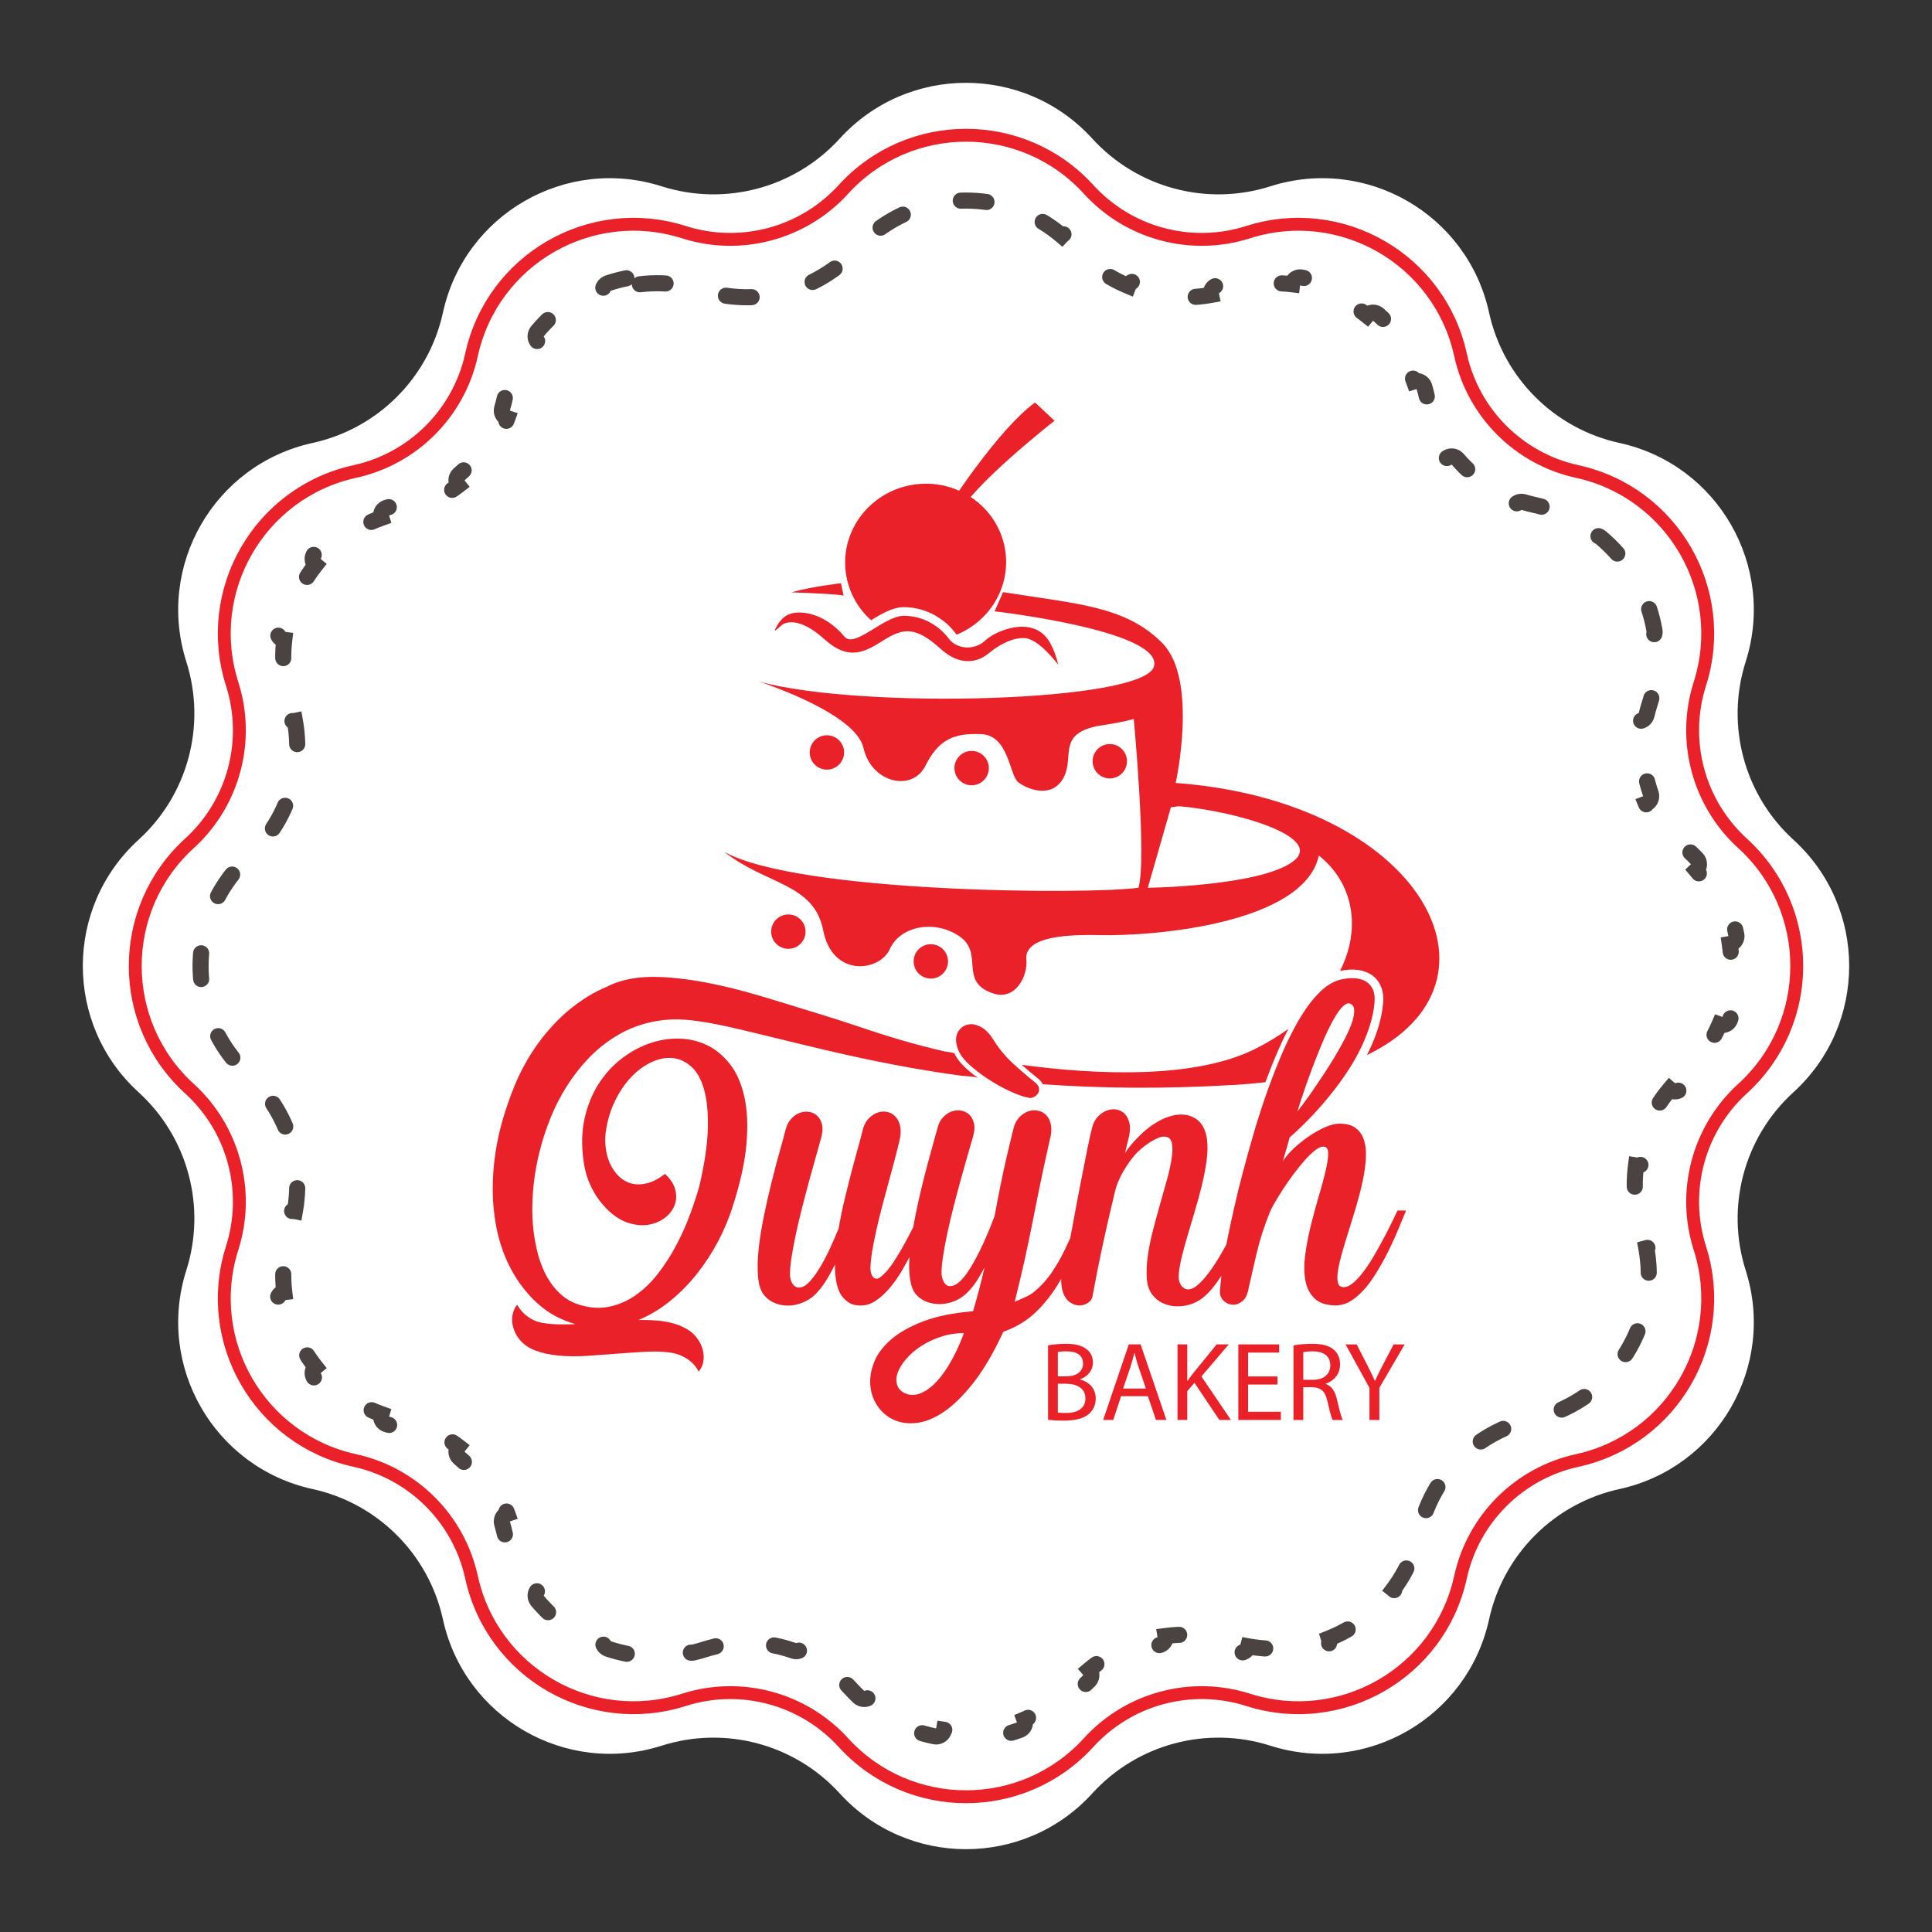
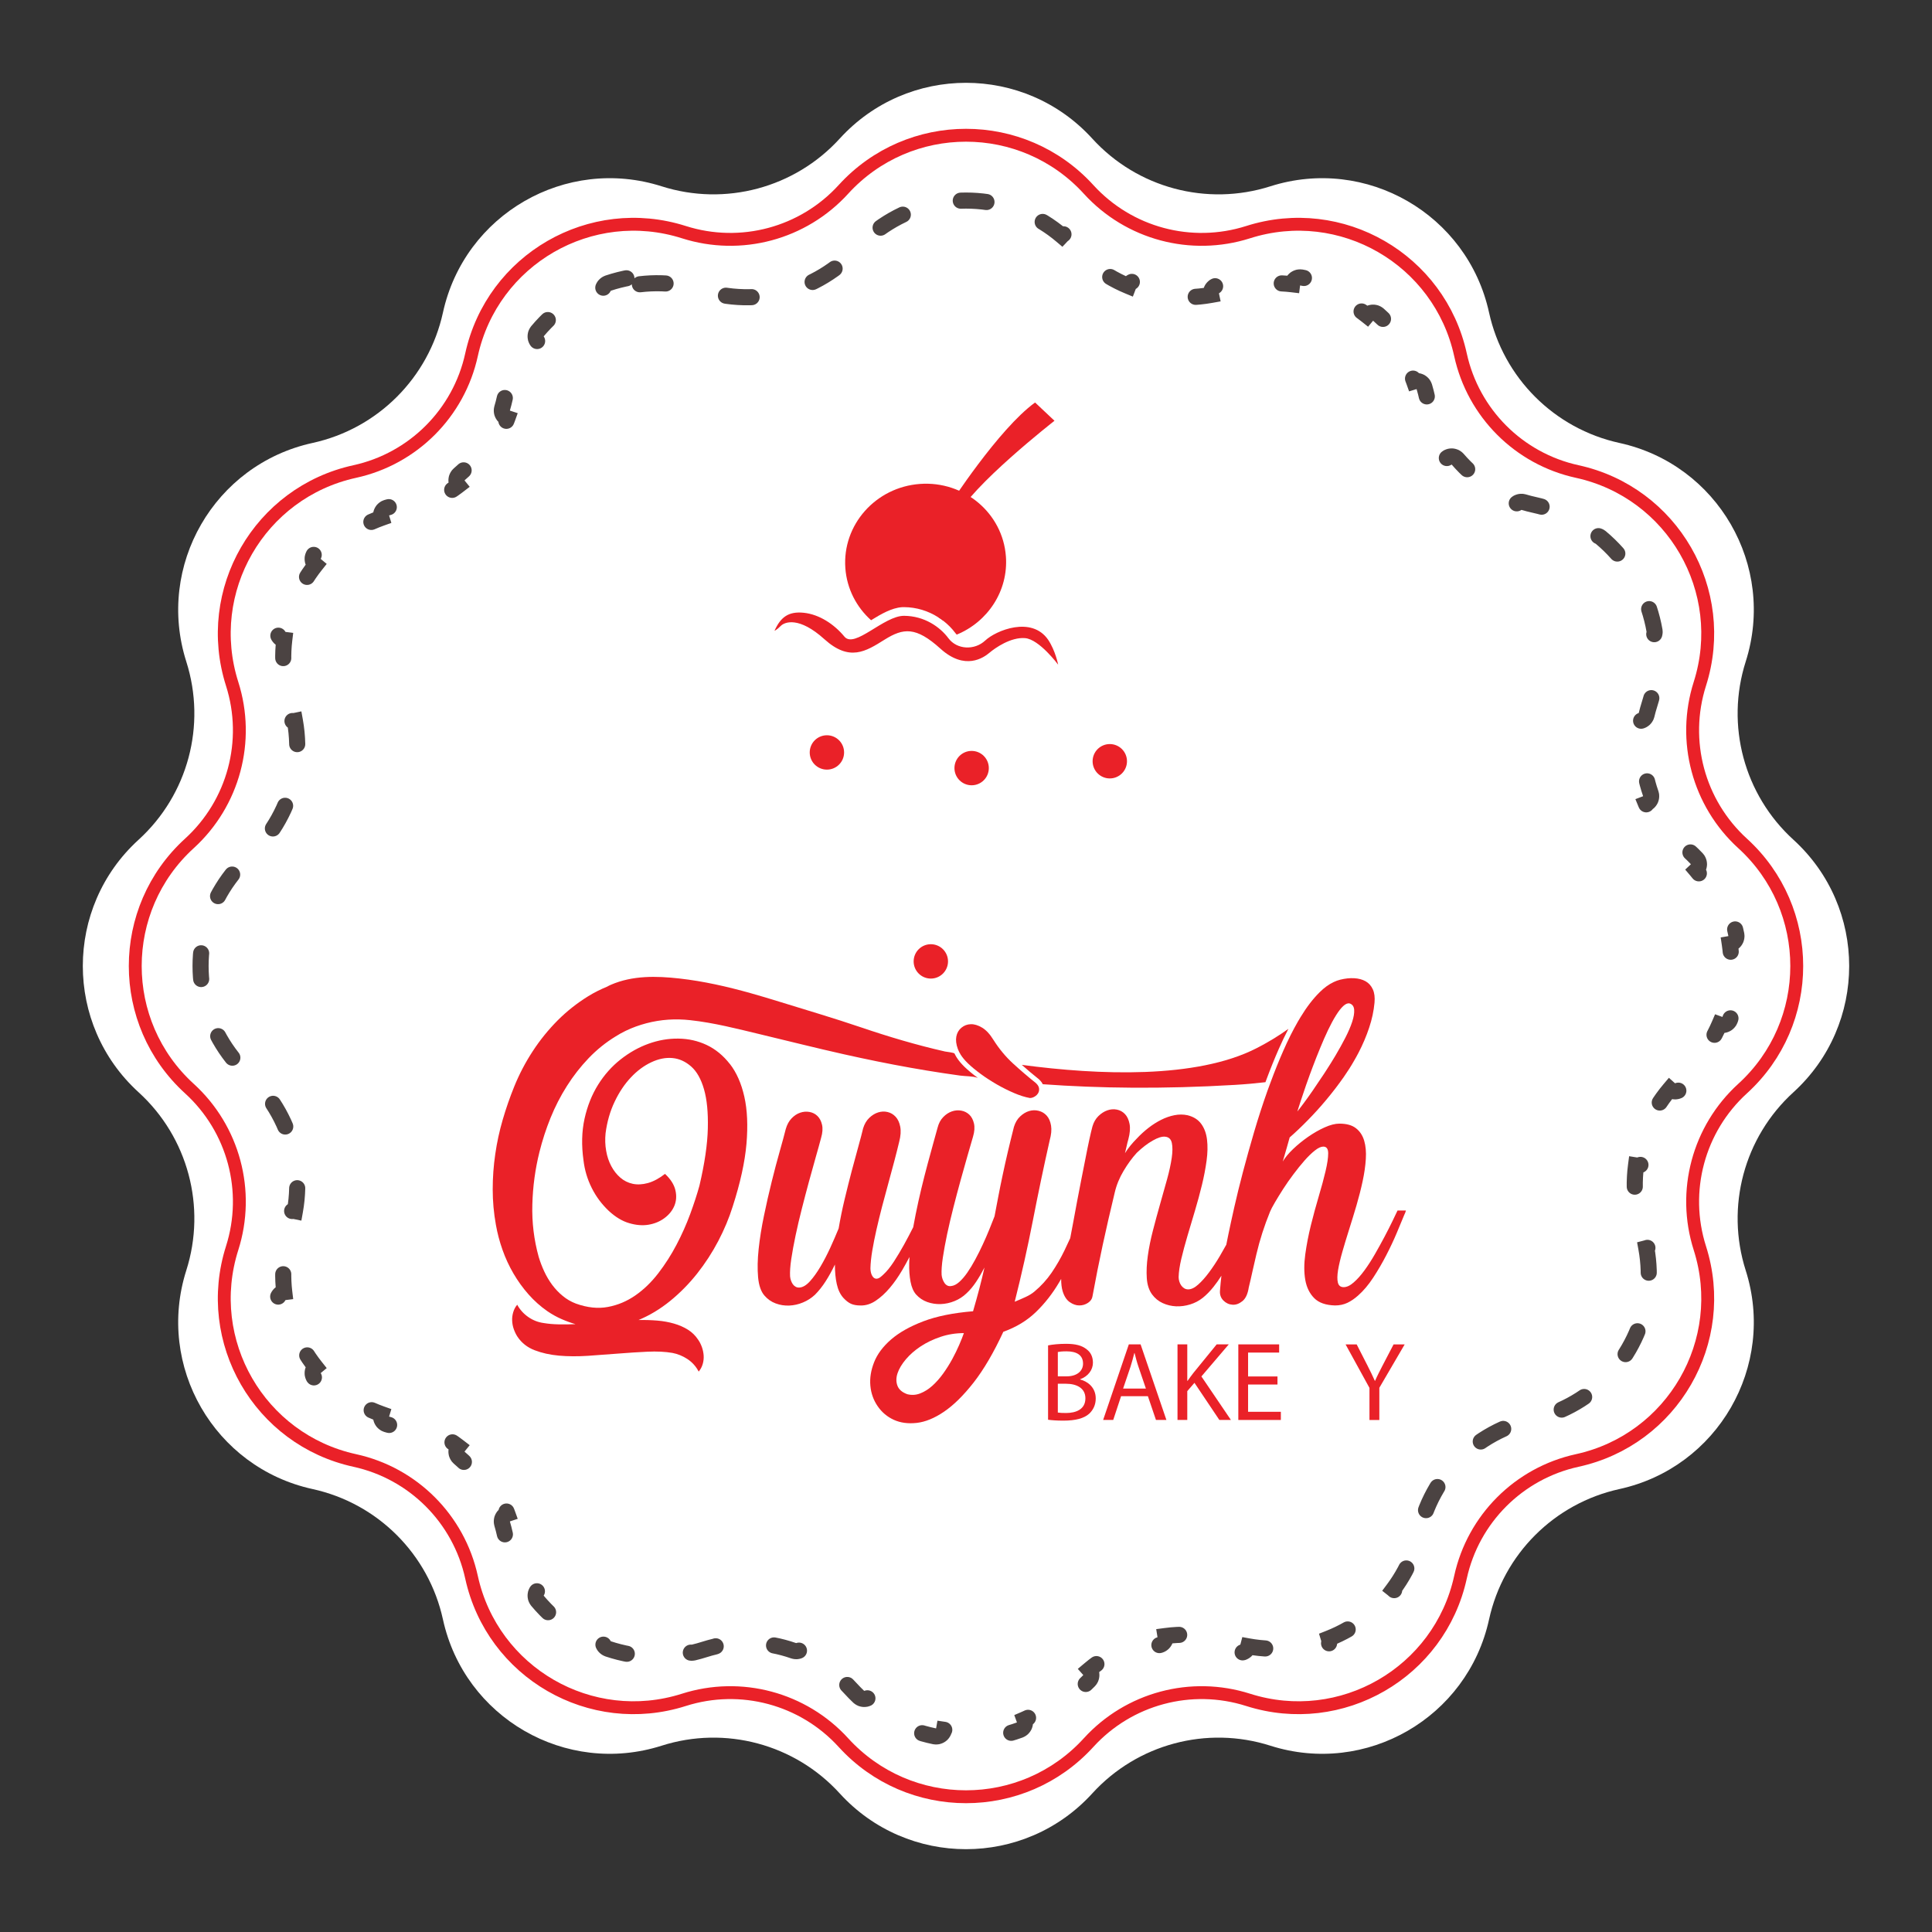
<svg xmlns="http://www.w3.org/2000/svg" width="600" height="600" viewBox="0 0 600 600" fill="none">
  <rect x="0" y="0" width="600" height="600" fill="#333333" stroke="none" />
  <path d="M260.787 43.039C281.829 19.945 318.171 19.945 339.213 43.039V43.039C353.171 58.359 374.773 64.147 394.521 57.859V57.859C424.291 48.379 455.765 66.551 462.44 97.072V97.072C466.868 117.318 482.682 133.132 502.928 137.56V137.56C533.449 144.235 551.621 175.709 542.141 205.479V205.479C535.852 225.227 541.641 246.829 556.961 260.787V260.787C580.055 281.829 580.055 318.171 556.961 339.213V339.213C541.641 353.171 535.852 374.773 542.141 394.521V394.521C551.621 424.291 533.449 455.765 502.928 462.44V462.44C482.682 466.868 466.868 482.682 462.44 502.928V502.928C455.765 533.449 424.291 551.621 394.521 542.141V542.141C374.773 535.852 353.171 541.641 339.213 556.961V556.961C318.171 580.055 281.829 580.055 260.787 556.961V556.961C246.829 541.641 225.227 535.852 205.479 542.141V542.141C175.709 551.621 144.235 533.449 137.56 502.928V502.928C133.132 482.682 117.318 466.868 97.072 462.44V462.44C66.551 455.765 48.379 424.291 57.859 394.521V394.521C64.147 374.773 58.359 353.171 43.039 339.213V339.213C19.945 318.171 19.945 281.829 43.039 260.787V260.787C58.359 246.829 64.147 225.227 57.859 205.479V205.479C48.379 175.709 66.551 144.235 97.072 137.56V137.56C117.318 133.132 133.132 117.318 137.56 97.072V97.072C144.235 66.551 175.709 48.379 205.479 57.859V57.859C225.227 64.147 246.829 58.359 260.787 43.039V43.039Z" fill="white" />
  <path d="M261.923 58.823C249.422 72.544 230.074 77.728 212.387 72.096C183.48 62.891 152.918 80.536 146.436 110.173C142.47 128.307 128.307 142.47 110.173 146.436C80.536 152.918 62.891 183.48 72.096 212.387C77.728 230.074 72.544 249.422 58.823 261.923C36.397 282.355 36.397 317.645 58.823 338.077C72.544 350.578 77.728 369.926 72.096 387.613C62.891 416.52 80.536 447.082 110.173 453.564C128.307 457.53 142.47 471.693 146.436 489.827C152.918 519.464 183.48 537.109 212.387 527.904C230.074 522.272 249.422 527.456 261.923 541.177C282.355 563.603 317.645 563.603 338.077 541.177C350.578 527.456 369.926 522.272 387.613 527.904C416.52 537.109 447.082 519.464 453.564 489.827C457.53 471.693 471.693 457.53 489.827 453.564C519.464 447.082 537.109 416.52 527.904 387.613C522.272 369.926 527.456 350.578 541.177 338.077C563.603 317.645 563.603 282.355 541.177 261.923C527.456 249.422 522.272 230.074 527.904 212.387C537.109 183.48 519.464 152.917 489.827 146.436C471.693 142.47 457.53 128.307 453.564 110.173C447.082 80.536 416.52 62.891 387.613 72.096C369.926 77.728 350.578 72.544 338.077 58.823C317.645 36.397 282.355 36.397 261.923 58.823Z" fill="white" stroke="#EA2128" stroke-width="4" />
  <path d="M198.718 88.28C203.172 87.749 207.762 87.869 212.358 88.712C212.363 88.69 212.368 88.668 212.373 88.647C212.695 87.304 214.045 86.477 215.387 86.799C216.54 87.076 217.692 87.397 218.84 87.762C219.896 88.099 220.958 88.393 222.025 88.645C223.346 88.958 224.172 90.266 223.896 91.588C228.621 92.438 233.395 92.533 238.055 91.916C237.841 90.583 238.727 89.315 240.062 89.064C242.228 88.656 244.36 88.085 246.44 87.355C247.721 86.905 249.123 87.56 249.604 88.822C253.948 87.026 258.035 84.556 261.702 81.458C260.802 80.451 260.863 78.905 261.851 77.974C262.648 77.222 263.421 76.436 264.168 75.617C264.979 74.726 265.816 73.873 266.676 73.056C267.678 72.106 269.26 72.147 270.211 73.149C270.226 73.165 270.241 73.182 270.256 73.198C273.815 70.17 277.73 67.772 281.852 66.004C281.844 65.983 281.836 65.962 281.828 65.94C281.354 64.643 282.021 63.208 283.318 62.734C285.574 61.91 287.878 61.259 290.211 60.781C291.563 60.504 292.885 61.376 293.162 62.728C293.166 62.75 293.171 62.773 293.175 62.795C297.698 62.12 302.302 62.121 306.825 62.795C306.829 62.773 306.834 62.75 306.838 62.728C307.115 61.376 308.437 60.504 309.789 60.781C312.122 61.259 314.426 61.91 316.682 62.734C317.979 63.208 318.646 64.643 318.172 65.94C318.164 65.962 318.156 65.983 318.148 66.004C322.27 67.772 326.185 70.17 329.744 73.198C329.759 73.182 329.774 73.165 329.789 73.149C330.74 72.147 332.322 72.106 333.324 73.056C334.184 73.873 335.021 74.726 335.832 75.617C336.579 76.436 337.352 77.222 338.149 77.974C339.137 78.905 339.198 80.451 338.298 81.458C341.965 84.556 346.052 87.026 350.396 88.822C350.877 87.56 352.279 86.905 353.56 87.355C355.64 88.085 357.772 88.656 359.938 89.064C361.273 89.315 362.159 90.583 361.945 91.916C366.605 92.533 371.379 92.438 376.104 91.588C375.828 90.266 376.654 88.958 377.975 88.645C379.042 88.393 380.104 88.099 381.16 87.762C382.308 87.397 383.46 87.076 384.613 86.799C385.955 86.477 387.305 87.304 387.627 88.647C387.632 88.668 387.637 88.69 387.642 88.712C392.238 87.869 396.828 87.749 401.282 88.28C401.285 88.257 401.289 88.235 401.293 88.212C401.531 86.852 402.826 85.943 404.186 86.181C406.551 86.595 408.873 87.183 411.132 87.936C412.442 88.372 413.15 89.788 412.714 91.098C412.707 91.119 412.699 91.14 412.692 91.162C416.946 92.839 420.934 95.142 424.514 97.987C424.528 97.97 424.543 97.953 424.558 97.936C425.474 96.903 427.054 96.808 428.087 97.725C429.868 99.305 431.538 101.021 433.08 102.863C433.966 103.921 433.826 105.498 432.767 106.384C432.75 106.399 432.732 106.413 432.714 106.427C435.401 110.019 437.592 114.054 439.16 118.456C439.181 118.449 439.202 118.442 439.224 118.436C440.548 118.044 441.939 118.799 442.331 120.123C442.668 121.26 442.966 122.417 443.223 123.595C443.46 124.677 443.737 125.744 444.051 126.794C444.441 128.095 443.721 129.464 442.439 129.886C444.064 134.403 446.37 138.585 449.234 142.312C450.281 141.461 451.822 141.594 452.707 142.624C454.143 144.296 455.704 145.857 457.376 147.293C458.406 148.178 458.539 149.719 457.688 150.766C461.415 153.63 465.597 155.936 470.114 157.561C470.536 156.279 471.905 155.559 473.206 155.949C474.256 156.263 475.323 156.54 476.405 156.777C477.583 157.034 478.74 157.332 479.877 157.669C481.201 158.061 481.956 159.452 481.564 160.776C481.558 160.798 481.551 160.819 481.544 160.84C485.946 162.408 489.981 164.599 493.573 167.286C493.587 167.268 493.601 167.25 493.616 167.233C494.502 166.174 496.079 166.034 497.137 166.92C498.979 168.462 500.695 170.132 502.275 171.913C503.191 172.946 503.097 174.526 502.064 175.442C502.047 175.457 502.03 175.472 502.013 175.486C504.858 179.066 507.161 183.054 508.838 187.308C508.86 187.301 508.881 187.293 508.902 187.286C510.212 186.85 511.628 187.558 512.064 188.868C512.816 191.127 513.405 193.449 513.819 195.814C514.057 197.174 513.148 198.469 511.788 198.708C511.765 198.711 511.743 198.715 511.72 198.718C512.251 203.172 512.131 207.762 511.288 212.358C511.31 212.363 511.332 212.368 511.354 212.373C512.696 212.695 513.523 214.045 513.201 215.387C512.924 216.54 512.603 217.692 512.238 218.84C511.902 219.896 511.607 220.958 511.355 222.025C511.042 223.346 509.734 224.172 508.412 223.896C507.562 228.621 507.467 233.395 508.084 238.055C509.417 237.841 510.685 238.727 510.936 240.062C511.343 242.228 511.915 244.36 512.645 246.44C513.095 247.721 512.44 249.123 511.178 249.604C512.974 253.948 515.444 258.035 518.542 261.702C519.549 260.802 521.095 260.863 522.026 261.851C522.778 262.648 523.564 263.421 524.383 264.168C525.274 264.979 526.128 265.816 526.944 266.676C527.894 267.678 527.853 269.26 526.851 270.211C526.835 270.226 526.818 270.241 526.802 270.256C529.83 273.815 532.228 277.73 533.996 281.852C534.017 281.844 534.038 281.836 534.06 281.828C535.357 281.354 536.792 282.021 537.266 283.318C538.09 285.574 538.741 287.878 539.219 290.211C539.496 291.563 538.624 292.885 537.272 293.162C537.25 293.166 537.227 293.171 537.205 293.175C537.879 297.698 537.879 302.302 537.205 306.825C537.227 306.829 537.25 306.834 537.272 306.838C538.624 307.115 539.496 308.437 539.219 309.789C538.741 312.122 538.09 314.426 537.266 316.682C536.792 317.979 535.357 318.646 534.06 318.172C534.038 318.164 534.017 318.156 533.996 318.148C532.228 322.27 529.83 326.185 526.802 329.744C526.818 329.759 526.835 329.774 526.851 329.789C527.853 330.74 527.894 332.322 526.944 333.324C526.128 334.184 525.274 335.021 524.383 335.832C523.564 336.579 522.778 337.352 522.026 338.149C521.095 339.137 519.549 339.198 518.542 338.298C515.444 341.965 512.974 346.052 511.178 350.396C512.44 350.877 513.095 352.279 512.645 353.56C511.915 355.64 511.343 357.772 510.936 359.938C510.685 361.273 509.417 362.159 508.084 361.945C507.467 366.605 507.562 371.379 508.412 376.104C509.734 375.828 511.042 376.654 511.355 377.975C511.607 379.042 511.902 380.104 512.238 381.16C512.603 382.308 512.924 383.46 513.201 384.613C513.523 385.955 512.696 387.305 511.354 387.627C511.332 387.632 511.31 387.637 511.288 387.642C512.131 392.238 512.251 396.828 511.72 401.282C511.743 401.285 511.765 401.289 511.788 401.293C513.148 401.531 514.057 402.826 513.819 404.186C513.405 406.551 512.816 408.873 512.064 411.132C511.628 412.442 510.212 413.15 508.902 412.714C508.881 412.707 508.86 412.699 508.838 412.692C507.161 416.946 504.858 420.934 502.013 424.514C502.03 424.528 502.047 424.543 502.064 424.558C503.097 425.474 503.191 427.054 502.275 428.087C500.695 429.868 498.979 431.538 497.137 433.08C496.079 433.966 494.502 433.826 493.616 432.767C493.601 432.75 493.587 432.732 493.573 432.714C489.981 435.401 485.946 437.592 481.544 439.16C481.551 439.181 481.558 439.202 481.564 439.224C481.956 440.548 481.201 441.939 479.877 442.331C478.74 442.668 477.583 442.966 476.405 443.223C475.323 443.46 474.256 443.737 473.206 444.051C471.905 444.441 470.536 443.721 470.114 442.439C465.597 444.064 461.415 446.37 457.688 449.234C458.539 450.281 458.406 451.822 457.376 452.707C455.704 454.143 454.143 455.704 452.707 457.376C451.822 458.406 450.281 458.539 449.234 457.688C446.37 461.415 444.064 465.597 442.439 470.114C443.721 470.536 444.441 471.905 444.051 473.206C443.737 474.256 443.46 475.323 443.223 476.405C442.966 477.583 442.668 478.74 442.331 479.877C441.939 481.201 440.548 481.956 439.224 481.564C439.202 481.558 439.181 481.551 439.16 481.544C437.592 485.946 435.401 489.98 432.714 493.573C432.732 493.587 432.75 493.601 432.767 493.616C433.826 494.502 433.966 496.079 433.08 497.137C431.538 498.979 429.868 500.695 428.087 502.275C427.054 503.191 425.474 503.097 424.558 502.064C424.543 502.047 424.528 502.03 424.514 502.013C420.934 504.858 416.946 507.161 412.692 508.838C412.699 508.86 412.707 508.881 412.714 508.902C413.15 510.212 412.442 511.628 411.132 512.064C408.873 512.816 406.551 513.405 404.186 513.819C402.826 514.057 401.531 513.148 401.292 511.788C401.289 511.765 401.285 511.743 401.282 511.72C396.828 512.251 392.238 512.131 387.642 511.288C387.637 511.31 387.632 511.332 387.627 511.354C387.305 512.696 385.955 513.523 384.613 513.201C383.46 512.924 382.308 512.603 381.16 512.238C380.104 511.902 379.042 511.607 377.975 511.355C376.654 511.042 375.828 509.734 376.104 508.412C371.379 507.562 366.605 507.467 361.945 508.084C362.159 509.417 361.273 510.685 359.938 510.936C357.772 511.343 355.64 511.915 353.56 512.645C352.279 513.095 350.877 512.44 350.396 511.178C346.052 512.974 341.965 515.444 338.298 518.542C339.198 519.549 339.137 521.095 338.149 522.026C337.352 522.778 336.579 523.564 335.832 524.383C335.021 525.274 334.184 526.128 333.324 526.944C332.322 527.894 330.74 527.853 329.789 526.851C329.774 526.835 329.759 526.818 329.744 526.802C326.185 529.83 322.27 532.228 318.148 533.996C318.156 534.017 318.164 534.038 318.172 534.06C318.646 535.357 317.979 536.792 316.682 537.266C314.426 538.09 312.122 538.741 309.789 539.219C308.437 539.496 307.115 538.624 306.838 537.272C306.834 537.25 306.829 537.227 306.825 537.205C302.302 537.879 297.698 537.879 293.175 537.205C293.171 537.227 293.166 537.25 293.162 537.272C292.885 538.624 291.563 539.496 290.211 539.219C287.878 538.741 285.574 538.09 283.318 537.266C282.021 536.792 281.354 535.357 281.828 534.06C281.836 534.038 281.844 534.017 281.852 533.996C277.73 532.228 273.815 529.83 270.256 526.802C270.241 526.818 270.226 526.835 270.211 526.851C269.26 527.853 267.678 527.894 266.676 526.944C265.816 526.128 264.979 525.274 264.168 524.383C263.421 523.564 262.648 522.778 261.851 522.026C260.863 521.095 260.802 519.549 261.702 518.542C258.035 515.444 253.948 512.974 249.604 511.178C249.123 512.44 247.721 513.095 246.44 512.645C244.36 511.915 242.228 511.343 240.062 510.936C238.727 510.685 237.841 509.417 238.055 508.084C233.395 507.467 228.621 507.562 223.896 508.412C224.172 509.734 223.346 511.042 222.025 511.355C220.958 511.607 219.896 511.902 218.84 512.238C217.692 512.603 216.54 512.924 215.387 513.201C214.045 513.523 212.695 512.696 212.373 511.354C212.368 511.332 212.363 511.31 212.358 511.288C207.762 512.131 203.172 512.251 198.718 511.72C198.715 511.743 198.711 511.765 198.708 511.788C198.469 513.148 197.174 514.057 195.814 513.819C193.449 513.405 191.127 512.816 188.868 512.064C187.558 511.628 186.85 510.212 187.286 508.902C187.293 508.881 187.301 508.86 187.308 508.838C183.054 507.161 179.066 504.858 175.486 502.013C175.472 502.03 175.457 502.047 175.442 502.064C174.526 503.097 172.946 503.191 171.913 502.275C170.132 500.695 168.462 498.979 166.92 497.137C166.034 496.079 166.174 494.502 167.233 493.616C167.25 493.601 167.268 493.587 167.286 493.573C164.599 489.981 162.408 485.946 160.84 481.544C160.819 481.551 160.798 481.558 160.776 481.564C159.452 481.956 158.061 481.201 157.669 479.877C157.332 478.74 157.034 477.583 156.777 476.405C156.54 475.323 156.263 474.256 155.949 473.206C155.559 471.905 156.279 470.536 157.561 470.114C155.936 465.597 153.63 461.415 150.766 457.688C149.719 458.539 148.178 458.406 147.293 457.376C145.857 455.704 144.296 454.143 142.624 452.707C141.594 451.822 141.461 450.281 142.312 449.234C138.585 446.37 134.403 444.064 129.886 442.439C129.464 443.721 128.095 444.441 126.794 444.051C125.744 443.737 124.677 443.46 123.595 443.223C122.417 442.966 121.26 442.668 120.123 442.331C118.799 441.939 118.044 440.548 118.436 439.224C118.442 439.202 118.449 439.181 118.456 439.16C114.054 437.592 110.019 435.401 106.427 432.714C106.413 432.732 106.399 432.75 106.384 432.767C105.498 433.826 103.921 433.966 102.863 433.08C101.021 431.538 99.305 429.868 97.725 428.087C96.808 427.054 96.903 425.474 97.936 424.558C97.953 424.543 97.97 424.528 97.987 424.514C95.142 420.934 92.839 416.946 91.162 412.692C91.14 412.699 91.119 412.707 91.098 412.714C89.788 413.15 88.372 412.442 87.936 411.132C87.183 408.873 86.595 406.551 86.181 404.186C85.943 402.826 86.852 401.531 88.212 401.292C88.235 401.289 88.257 401.285 88.28 401.282C87.749 396.828 87.869 392.238 88.712 387.642C88.69 387.637 88.668 387.632 88.647 387.627C87.304 387.305 86.477 385.955 86.799 384.613C87.076 383.46 87.397 382.308 87.762 381.16C88.099 380.104 88.393 379.042 88.645 377.975C88.958 376.654 90.266 375.828 91.588 376.104C92.438 371.379 92.533 366.605 91.916 361.945C90.583 362.159 89.315 361.273 89.064 359.938C88.656 357.772 88.085 355.64 87.355 353.56C86.905 352.279 87.56 350.877 88.822 350.396C87.026 346.052 84.556 341.965 81.458 338.298C80.451 339.198 78.905 339.137 77.974 338.149C77.222 337.352 76.436 336.579 75.617 335.832C74.726 335.021 73.873 334.184 73.056 333.324C72.106 332.322 72.147 330.74 73.149 329.789C73.165 329.774 73.182 329.759 73.198 329.744C70.17 326.185 67.772 322.27 66.004 318.148C65.983 318.156 65.962 318.164 65.94 318.172C64.643 318.646 63.208 317.979 62.734 316.682C61.91 314.426 61.259 312.122 60.781 309.789C60.504 308.437 61.376 307.115 62.728 306.838C62.75 306.834 62.773 306.829 62.795 306.825C62.121 302.302 62.121 297.698 62.795 293.175C62.773 293.171 62.75 293.166 62.728 293.162C61.376 292.885 60.504 291.563 60.781 290.211C61.259 287.878 61.91 285.574 62.734 283.318C63.208 282.021 64.643 281.354 65.94 281.828C65.962 281.836 65.983 281.844 66.004 281.852C67.772 277.73 70.17 273.815 73.198 270.256C73.182 270.241 73.165 270.226 73.149 270.211C72.147 269.26 72.106 267.678 73.056 266.676C73.873 265.816 74.726 264.979 75.617 264.168C76.436 263.421 77.222 262.648 77.974 261.851C78.905 260.863 80.451 260.802 81.458 261.702C84.556 258.035 87.026 253.948 88.822 249.604C87.56 249.123 86.905 247.721 87.355 246.44C88.085 244.36 88.656 242.228 89.064 240.062C89.315 238.727 90.583 237.841 91.916 238.055C92.533 233.395 92.438 228.621 91.588 223.896C90.266 224.172 88.958 223.346 88.645 222.025C88.393 220.958 88.099 219.896 87.762 218.84C87.397 217.692 87.076 216.54 86.799 215.387C86.477 214.045 87.304 212.695 88.647 212.373C88.668 212.368 88.69 212.363 88.712 212.358C87.869 207.762 87.749 203.172 88.28 198.718C88.257 198.715 88.235 198.711 88.212 198.708C86.852 198.469 85.943 197.174 86.181 195.814C86.595 193.449 87.183 191.127 87.936 188.868C88.372 187.558 89.788 186.85 91.098 187.286C91.119 187.293 91.14 187.301 91.162 187.308C92.839 183.054 95.142 179.066 97.987 175.486C97.97 175.472 97.953 175.457 97.936 175.442C96.903 174.526 96.808 172.946 97.725 171.913C99.305 170.132 101.021 168.462 102.863 166.92C103.921 166.034 105.498 166.174 106.384 167.233C106.399 167.25 106.413 167.268 106.427 167.286C110.019 164.599 114.054 162.408 118.456 160.84C118.449 160.819 118.442 160.798 118.436 160.776C118.044 159.452 118.799 158.061 120.123 157.669C121.26 157.332 122.417 157.034 123.595 156.777C124.677 156.54 125.744 156.263 126.794 155.949C128.095 155.559 129.464 156.279 129.886 157.561C134.403 155.936 138.585 153.63 142.312 150.766C141.461 149.719 141.594 148.178 142.624 147.293C144.296 145.857 145.857 144.296 147.293 142.624C148.178 141.594 149.719 141.461 150.766 142.312C153.63 138.585 155.936 134.403 157.561 129.886C156.279 129.464 155.559 128.095 155.949 126.794C156.263 125.744 156.54 124.677 156.777 123.595C157.034 122.417 157.332 121.26 157.669 120.123C158.061 118.799 159.452 118.044 160.776 118.436C160.798 118.442 160.819 118.449 160.84 118.456C162.408 114.054 164.599 110.019 167.286 106.427C167.268 106.413 167.25 106.399 167.233 106.384C166.174 105.498 166.034 103.921 166.92 102.863C168.462 101.021 170.132 99.305 171.913 97.725C172.946 96.808 174.526 96.903 175.442 97.936C175.457 97.953 175.472 97.97 175.486 97.987C179.066 95.142 183.054 92.839 187.308 91.162C187.301 91.14 187.293 91.119 187.286 91.098C186.85 89.788 187.558 88.372 188.868 87.936C191.127 87.183 193.449 86.595 195.814 86.181C197.174 85.943 198.469 86.852 198.708 88.212C198.711 88.235 198.715 88.257 198.718 88.28Z" fill="white" stroke="#4B4342" stroke-width="5" stroke-linecap="round" stroke-dasharray="8 22" />
  <g clip-path="url(#clip0_213_81)">
    <path d="M335.448 428.409V428.34C337.921 427.434 339.419 425.451 339.419 423.183C339.419 421.336 338.691 419.944 337.469 419.042C336.005 417.855 334.055 417.335 331.025 417.335C328.905 417.335 326.811 417.544 325.487 417.825V440.912C326.5 441.052 328.1 441.192 330.19 441.192C334.021 441.192 336.669 440.498 338.307 439C339.491 437.851 340.291 436.319 340.291 434.298C340.291 430.817 337.678 428.97 335.451 428.412L335.448 428.409ZM328.518 419.876C329.003 419.774 329.804 419.668 331.196 419.668C334.26 419.668 336.35 420.748 336.35 423.501C336.35 425.765 334.469 427.434 331.268 427.434H328.518V419.876ZM331.059 438.822C329.982 438.822 329.109 438.784 328.518 438.682V429.732H331.021C334.332 429.732 337.082 431.056 337.082 434.26C337.082 437.673 334.188 438.822 331.055 438.822H331.059Z" fill="#EA2128" />
    <path d="M350.567 417.51L342.59 440.98H345.723L348.162 433.596H356.487L358.995 440.98H362.238L354.223 417.51H350.567ZM348.791 431.23L351.094 424.438C351.545 423.012 351.928 421.583 352.277 420.191H352.349C352.694 421.548 353.043 422.944 353.567 424.476L355.869 431.23H348.799H348.791Z" fill="#EA2128" />
    <path d="M381.608 417.51H377.846L370.669 426.319C370.078 427.085 369.448 427.919 368.822 428.826H368.72V417.506H365.685V440.976H368.72V432.026L370.95 429.448L378.68 440.976H382.268L373.108 427.464L381.608 417.502V417.51Z" fill="#EA2128" />
    <path d="M387.605 429.975H396.731V427.472H387.605V420.054H397.251V417.51H384.571V440.984H397.778V438.443H387.605V429.975Z" fill="#EA2128" />
-     <path d="M411.744 429.804V429.702C414.213 428.864 416.166 426.812 416.166 423.71C416.166 421.897 415.506 420.297 414.319 419.254C412.855 417.931 410.769 417.339 407.526 417.339C405.44 417.339 403.244 417.514 401.708 417.828V440.987H404.742V430.817H407.598C410.348 430.919 411.603 432.14 412.301 435.379C412.961 438.303 413.485 440.324 413.868 440.987H417.001C416.512 440.085 415.954 437.817 415.188 434.548C414.634 432.106 413.553 430.437 411.74 429.812L411.744 429.804ZM407.845 428.511H404.746V419.944C405.231 419.808 406.274 419.664 407.738 419.664C410.947 419.698 413.14 421.021 413.14 424.051C413.14 426.732 411.084 428.507 407.848 428.507L407.845 428.511Z" fill="#EA2128" />
    <path d="M429.412 423.991C428.505 425.765 427.705 427.298 427.041 428.833H426.969C426.241 427.195 425.543 425.769 424.636 423.991L421.329 417.514H417.881L425.3 431.025V440.987H428.365V430.995L436.235 417.517H432.788L429.412 423.994V423.991Z" fill="#EA2128" />
    <path d="M240.528 195.896C242.428 191.679 244.836 189.805 249.631 190.302C254.425 190.799 259.064 193.856 262.235 197.701C265.406 201.546 274.498 191.197 280.787 191.246C287.075 191.296 291.911 194.678 294.548 198.22C297.184 201.762 302.642 202.043 305.98 198.911C309.318 195.778 320.367 191.231 325.499 198.668C327.786 202.066 328.616 206.423 328.616 206.423C328.616 206.423 322.771 198.528 318.33 198.175C313.888 197.822 309.041 201.235 307.281 202.722C305.521 204.208 299.71 208.372 292.071 201.459C284.428 194.546 280.555 195.001 274.706 198.656C268.858 202.312 263.832 205.566 256.007 198.497C248.182 191.428 243.721 193.112 242.454 194.394C241.188 195.676 240.528 195.896 240.528 195.896Z" fill="#EA2128" />
-     <path d="M261.188 181.133C261.188 181.133 252.089 182.138 245.766 183.962C252.066 184.178 260.76 184.561 261.977 184.982L261.184 181.133H261.188Z" fill="#EA2128" />
    <path d="M321.455 125L327.479 130.673C327.479 130.673 301.208 151.197 297.062 160.67L294.756 157.018C294.756 157.018 310.084 133.222 321.455 125Z" fill="#EA2128" />
    <path d="M256.804 239.013C259.751 239.013 262.14 236.625 262.14 233.678C262.14 230.731 259.751 228.342 256.804 228.342C253.856 228.342 251.467 230.731 251.467 233.678C251.467 236.625 253.856 239.013 256.804 239.013Z" fill="#EA2128" />
    <path d="M301.751 243.875C304.698 243.875 307.087 241.486 307.087 238.539C307.087 235.593 304.698 233.204 301.751 233.204C298.803 233.204 296.414 235.593 296.414 238.539C296.414 241.486 298.803 243.875 301.751 243.875Z" fill="#EA2128" />
    <path d="M344.657 241.748C347.604 241.748 349.994 239.359 349.994 236.412C349.994 233.465 347.604 231.076 344.657 231.076C341.71 231.076 339.32 233.465 339.32 236.412C339.32 239.359 341.71 241.748 344.657 241.748Z" fill="#EA2128" />
    <path d="M289.078 303.906C292.026 303.906 294.415 301.517 294.415 298.57C294.415 295.624 292.026 293.235 289.078 293.235C286.131 293.235 283.741 295.624 283.741 298.57C283.741 301.517 286.131 303.906 289.078 303.906Z" fill="#EA2128" />
-     <path d="M244.829 294.664C247.776 294.664 250.166 292.275 250.166 289.329C250.166 286.382 247.776 283.993 244.829 283.993C241.882 283.993 239.492 286.382 239.492 289.329C239.492 292.275 241.882 294.664 244.829 294.664Z" fill="#EA2128" />
-     <path d="M312.394 172.786C313.179 183.503 306.757 193.127 297.127 197.083C296.964 196.942 296.839 196.779 296.71 196.616C295.629 195.149 294.328 193.867 292.913 192.767C292.427 192.384 291.904 192.02 291.361 191.698C288.232 189.692 284.58 188.584 280.809 188.554C280.559 188.554 280.331 188.554 280.085 188.569C276.891 188.804 273.648 190.685 270.519 192.615C266.017 188.569 263.005 182.907 262.531 176.445C261.548 163.028 271.907 151.303 285.687 150.29C299.448 149.282 311.408 159.373 312.39 172.79L312.394 172.786Z" fill="#EA2128" />
+     <path d="M312.394 172.786C313.179 183.503 306.757 193.127 297.127 197.083C296.964 196.942 296.839 196.779 296.71 196.616C295.629 195.149 294.328 193.867 292.913 192.767C292.427 192.384 291.904 192.02 291.361 191.698C288.232 189.692 284.58 188.584 280.809 188.554C280.559 188.554 280.331 188.554 280.085 188.569C276.891 188.804 273.648 190.685 270.519 192.615C266.017 188.569 263.005 182.907 262.531 176.445C261.548 163.028 271.907 151.303 285.687 150.29C299.448 149.282 311.408 159.373 312.39 172.79L312.394 172.786" fill="#EA2128" />
    <path d="M306.825 173.195C307.489 182.24 301.504 190.302 292.913 192.767C292.427 192.384 291.904 192.02 291.361 191.698C299.824 189.798 305.942 182.012 305.301 173.309C305.286 173.101 305.27 172.892 305.236 172.683C305.213 172.38 305.172 172.058 305.111 171.758C305.069 171.436 305.009 171.136 304.929 170.837C304.868 170.537 304.789 170.234 304.709 169.934C304.629 169.653 304.535 169.354 304.436 169.054C304.337 168.774 304.242 168.497 304.125 168.197C304.007 167.92 303.894 167.64 303.757 167.363C303.643 167.105 303.507 166.828 303.355 166.57C303.218 166.294 303.067 166.036 302.915 165.782C302.763 165.524 302.611 165.27 302.437 165.016C302.266 164.78 302.096 164.526 301.925 164.287C301.735 164.052 301.546 163.817 301.356 163.582C301.166 163.366 300.98 163.131 300.772 162.918C300.563 162.706 300.358 162.49 300.15 162.278C299.941 162.065 299.717 161.868 299.494 161.675C299.27 161.481 299.046 161.288 298.803 161.094C298.579 160.901 298.337 160.727 298.094 160.556C297.851 160.381 297.608 160.211 297.351 160.055C297.089 159.885 296.85 159.729 296.588 159.578C296.33 159.445 296.05 159.293 295.792 159.157C295.515 159.024 295.238 158.891 294.961 158.758L294.134 158.417C293.838 158.303 293.565 158.193 293.269 158.099C292.977 158.004 292.681 157.913 292.389 157.837C292.097 157.761 291.786 157.689 291.494 157.617C291.202 157.56 290.891 157.488 290.603 157.454C290.178 157.37 289.73 157.306 289.309 157.279C289.139 157.272 288.964 157.268 288.809 157.219C288.479 157.147 288.137 156.923 288.111 156.563C288.092 156.297 288.266 156.055 288.501 155.922C288.646 155.816 288.835 155.763 289.002 155.732C289.192 155.717 289.366 155.725 289.537 155.751C289.556 155.77 289.594 155.766 289.632 155.763C289.844 155.785 290.076 155.827 290.307 155.846C290.694 155.914 291.062 155.983 291.449 156.051C291.76 156.104 292.052 156.18 292.363 156.252C292.655 156.347 292.966 156.419 293.262 156.51C293.554 156.604 293.85 156.695 294.142 156.79C294.419 156.904 294.711 157.018 294.988 157.128C295.283 157.242 295.556 157.352 295.837 157.484C296.114 157.617 296.372 157.75 296.653 157.901C296.93 158.034 297.191 158.186 297.449 158.341C297.707 158.493 297.969 158.648 298.231 158.819C298.47 158.975 298.731 159.145 298.974 159.32C299.217 159.494 299.459 159.684 299.683 159.858C299.926 160.052 300.15 160.245 300.396 160.438C300.62 160.632 300.848 160.844 301.053 161.041C301.28 161.254 301.485 161.47 301.694 161.682C301.902 161.895 302.107 162.13 302.297 162.346C302.505 162.577 302.695 162.812 302.866 163.051C303.055 163.286 303.245 163.521 303.416 163.776C303.586 164.011 303.757 164.265 303.928 164.523L304.387 165.292C304.542 165.569 304.694 165.823 304.827 166.1C304.959 166.358 305.096 166.635 305.21 166.912C305.346 167.189 305.46 167.465 305.578 167.746C305.695 168.042 305.794 168.322 305.889 168.622C305.987 168.903 306.082 169.198 306.162 169.498C306.241 169.798 306.321 170.097 306.401 170.397C306.461 170.696 306.522 171.019 306.583 171.318C306.624 171.622 306.685 171.94 306.727 172.263C306.75 172.566 306.791 172.888 306.814 173.192L306.825 173.195Z" fill="#EA2128" />
    <path d="M400.126 319.515C397.164 321.654 393.852 323.682 390.173 325.56C371.496 335.089 341.205 333.899 317.332 330.702C319.043 332.223 320.826 333.724 322.635 335.169L322.699 335.218L322.756 335.275C322.893 335.404 322.972 335.488 323.048 335.575C323.386 335.924 323.651 336.311 323.849 336.716C341.289 337.979 361.016 338.264 383.539 336.921C386.835 336.724 389.98 336.439 392.995 336.083C393.09 335.833 393.177 335.579 393.276 335.328C394.509 332.003 395.806 328.791 397.122 325.798C398.082 323.599 399.091 321.506 400.126 319.519V319.515Z" fill="#EA2128" />
-     <path d="M409.582 265.703C420.089 274.004 422.979 287.998 416.163 301.536C417.452 301.255 418.685 301.107 419.85 301.107C420.149 301.107 420.445 301.115 420.737 301.134C422.49 301.229 424.071 301.665 425.422 302.423C426.924 303.28 428.05 304.535 428.778 306.159C429.469 307.649 429.723 309.5 429.529 311.635C429.275 314.407 428.676 317.217 427.747 319.993C426.893 322.564 425.805 325.139 424.53 327.649C471.696 304.835 441.166 248.778 365.117 243.154C365.117 243.154 372.263 211.046 360.899 199.646C349.527 188.251 334.882 187.617 311.51 183.893L308.885 189.851C308.885 189.851 361.316 195.873 358.376 206.961C355.46 218.027 267.306 220.439 235.585 211.618C238.172 212.464 265.781 221.755 268.152 232.256C270.667 243.264 283.316 245.976 287.371 237.864C291.418 229.753 296.133 227.587 304.758 227.993C313.41 228.369 313.41 240.83 316.282 242.984C319.172 245.157 326.625 248.111 330.221 241.638C333.836 235.145 328.093 227.982 341.035 225.441C348.886 224.292 352.095 223.276 352.095 223.276C352.095 223.276 356.188 266.556 353.574 275.696C337.75 277.869 247.803 277.334 224.881 264.524C238.218 274.971 252.79 274.255 255.669 288.984C258.559 303.713 273.242 301.737 276.36 294.706C279.474 287.694 290.076 285.445 297.935 290.755C305.794 296.071 297.502 304.945 308.525 308.551C315.47 310.762 319.21 303.019 318.747 298.058C318.265 293.11 324.046 289.973 341.384 290.406C358.752 290.83 405.004 286.754 409.578 265.703H409.582ZM401.393 267.66C390.898 275.237 356.465 275.715 356.465 275.715L363.63 250.728L366.144 250.371C384.112 251.941 411.892 260.11 401.397 267.66H401.393Z" fill="#EA2128" />
    <path d="M226.664 330.433C224.612 327.808 222.223 325.84 219.499 324.543C216.772 323.254 213.833 322.587 210.699 322.549C207.566 322.503 204.468 323.038 201.418 324.138C198.357 325.237 195.459 326.868 192.74 329.011C190.009 331.157 187.676 333.781 185.738 336.879C183.807 339.974 182.407 343.497 181.531 347.437C180.666 351.388 180.553 355.7 181.213 360.376C181.562 363.361 182.407 366.193 183.746 368.882C185.074 371.575 186.853 373.956 189.057 376.046C191.109 377.945 193.206 379.216 195.353 379.849C197.5 380.49 199.514 380.657 201.388 380.35C203.269 380.039 204.927 379.352 206.356 378.291C207.786 377.229 208.814 375.947 209.436 374.46C210.047 372.974 210.161 371.355 209.747 369.614C209.342 367.873 208.268 366.19 206.527 364.559C204.672 366 202.893 366.94 201.19 367.411C199.487 367.873 197.913 367.945 196.483 367.638C195.053 367.327 193.771 366.698 192.652 365.727C191.533 364.756 190.593 363.573 189.838 362.151C189.087 360.74 188.548 359.159 188.249 357.399C187.938 355.64 187.873 353.804 188.07 351.912C188.533 348.355 189.474 345.09 190.885 342.135C192.296 339.17 193.98 336.659 195.941 334.589C197.887 332.518 199.996 330.956 202.264 329.894C204.524 328.832 206.717 328.389 208.826 328.586C210.935 328.775 212.865 329.648 214.625 331.191C216.397 332.742 217.72 335.105 218.634 338.279C219.549 341.449 219.943 345.507 219.822 350.437C219.708 355.367 218.843 361.298 217.216 368.222C216.484 370.896 215.52 373.831 214.345 377.039C213.157 380.259 211.746 383.429 210.1 386.561C208.462 389.694 206.569 392.64 204.445 395.409C202.317 398.177 199.946 400.471 197.337 402.288C194.72 404.104 191.879 405.31 188.799 405.883C185.719 406.467 182.407 406.118 178.85 404.84C177.336 404.267 175.971 403.467 174.757 402.458C173.532 401.461 172.451 400.312 171.499 399.042C170.558 397.764 169.727 396.379 169.033 394.893C168.335 393.395 167.763 391.882 167.292 390.327C165.824 385.029 165.164 379.606 165.324 374.055C165.475 368.503 166.207 363.072 167.527 357.775C168.423 354.18 169.572 350.63 170.983 347.149C172.394 343.668 174.089 340.372 176.066 337.259C178.034 334.145 180.283 331.274 182.794 328.639C185.309 326.015 188.112 323.747 191.211 321.855C193.187 320.611 195.27 319.594 197.45 318.806C199.635 318.017 201.858 317.433 204.096 317.065C206.345 316.697 208.613 316.538 210.919 316.595C212.069 316.621 213.199 316.697 214.337 316.822C221.752 317.619 229.137 319.545 236.374 321.278C244.988 323.337 253.572 325.514 262.216 327.444C269.028 328.965 275.867 330.372 282.74 331.593C286.112 332.192 289.492 332.753 292.879 333.265C294.65 333.535 296.422 333.793 298.193 334.035C299.869 334.267 302.103 334.164 303.678 334.752C302.062 333.569 300.662 332.408 299.52 331.305C298.504 330.307 297.711 329.359 297.097 328.396C296.839 327.99 296.623 327.585 296.433 327.186C296.293 326.894 293.876 326.64 293.482 326.553C284.652 324.555 275.909 321.949 267.344 319.037C259.026 316.208 250.481 313.701 242.049 311.088C239.071 310.167 236.082 309.264 233.082 308.426C225.834 306.397 218.464 304.71 210.973 303.879C203.808 303.083 196.445 302.912 189.694 305.84C189.261 306.03 188.893 306.212 188.586 306.394C186.553 307.236 184.573 308.206 182.684 309.378C179.24 311.506 176.066 314.008 173.187 316.887C171.757 318.328 170.403 319.833 169.113 321.422C167.812 323.023 166.591 324.706 165.441 326.466C163.154 329.966 161.242 333.626 159.691 337.46C158.337 340.789 157.15 344.217 156.122 347.737C155.094 351.256 154.324 354.824 153.804 358.446C153.277 362.06 153.015 365.712 153.015 369.383C153.015 373.053 153.345 376.713 154.002 380.357C154.464 382.982 155.151 385.591 156.061 388.158C156.975 390.737 158.106 393.183 159.46 395.5C160.814 397.824 162.369 399.978 164.129 401.973C165.889 403.968 167.857 405.72 170.023 407.225C171.453 408.196 172.895 408.996 174.355 409.633C175.804 410.274 177.264 410.801 178.732 411.234C176.877 411.309 175.106 411.328 173.422 411.291C171.738 411.253 170.22 411.112 168.866 410.885C167.125 410.65 165.525 410.028 164.076 409.023C162.627 408.014 161.47 406.744 160.62 405.193C160.036 405.89 159.623 406.679 159.376 407.544C159.122 408.42 159.008 409.296 159.058 410.187C159.096 411.071 159.266 411.958 159.577 412.823C159.888 413.699 160.275 414.48 160.734 415.174C162.012 417.066 163.772 418.45 166.025 419.322C168.267 420.187 170.789 420.752 173.592 421.006C176.395 421.253 179.392 421.268 182.563 421.063C185.734 420.847 188.89 420.619 192.023 420.365C195.156 420.111 198.179 419.922 201.088 419.781C203.99 419.649 206.558 419.77 208.807 420.157C210.464 420.468 212.035 421.109 213.503 422.076C214.97 423.046 216.139 424.336 216.984 425.963C217.569 425.265 217.982 424.484 218.236 423.611C218.49 422.747 218.585 421.859 218.528 420.976C218.464 420.081 218.286 419.205 217.974 418.333C217.663 417.468 217.258 416.675 216.761 415.982C215.941 414.749 214.898 413.733 213.628 412.94C212.349 412.14 210.908 411.51 209.3 411.048C207.692 410.585 205.966 410.274 204.103 410.115C202.249 409.963 200.31 409.906 198.296 409.944C201.74 408.515 205.006 406.546 208.086 404.055C211.155 401.56 213.95 398.727 216.472 395.557C218.987 392.375 221.18 389.007 223.061 385.42C224.935 381.844 226.429 378.26 227.559 374.654C229.915 367.342 231.333 360.865 231.823 355.222C232.304 349.568 232.084 344.684 231.155 340.562C230.222 336.451 228.735 333.072 226.683 330.436L226.664 330.433Z" fill="#EA2128" />
    <path d="M298.363 327.57C298.917 328.434 299.653 329.31 300.567 330.205C301.686 331.286 303.044 332.408 304.626 333.565C305.369 334.111 306.12 334.638 306.901 335.135C307.797 335.719 308.711 336.284 309.651 336.819C311.411 337.827 313.171 338.7 314.931 339.454C316.691 340.209 318.33 340.725 319.836 340.998C320.344 340.998 320.833 340.846 321.315 340.554C321.804 340.273 322.172 339.894 322.426 339.454C322.669 339.011 322.756 338.521 322.68 337.975C322.616 337.505 322.362 337.035 321.91 336.565C321.846 336.489 321.77 336.424 321.694 336.349C319.229 334.38 316.885 332.367 314.662 330.326C314.613 330.281 314.578 330.243 314.529 330.205C312.261 328.116 310.266 325.696 308.525 322.951C307.432 321.172 306.268 319.902 305.005 319.147C303.753 318.392 302.566 318.036 301.466 318.074C300.366 318.112 299.395 318.48 298.568 319.174C297.73 319.871 297.214 320.774 296.994 321.904C296.785 323.023 296.937 324.312 297.464 325.764C297.681 326.356 297.984 326.959 298.367 327.57H298.363Z" fill="#EA2128" />
    <path d="M405.102 360.444C406.233 359.166 407.306 358.12 408.33 357.312C409.358 356.493 410.231 356.087 410.966 356.087C411.975 356.087 412.48 356.785 412.48 358.177C412.48 359.568 412.207 361.415 411.661 363.721C411.122 366.026 410.416 368.632 409.544 371.552C408.679 374.479 407.86 377.471 407.105 380.52C406.35 383.581 405.77 386.592 405.364 389.546C404.958 392.511 404.958 395.147 405.364 397.472C405.77 399.796 406.692 401.677 408.122 403.126C409.552 404.586 411.718 405.348 414.627 405.42C416.019 405.42 417.282 405.147 418.431 404.612C419.569 404.066 420.68 403.315 421.761 402.345C423.427 400.877 425.001 399.023 426.469 396.774C427.936 394.533 429.291 392.208 430.523 389.811C431.767 387.411 432.86 385.079 433.808 382.818C434.76 380.551 435.541 378.67 436.16 377.164C436.349 376.815 436.509 376.402 436.622 375.939H434.017C433.668 376.675 433.14 377.763 432.443 379.223C431.745 380.672 430.937 382.272 430.004 384.032C429.071 385.803 428.073 387.608 427.011 389.462C425.949 391.317 424.856 393.012 423.734 394.544C422.615 396.069 421.503 397.32 420.392 398.279C419.292 399.25 418.257 399.739 417.286 399.739C416.315 399.739 415.723 399.258 415.488 398.31C415.26 397.369 415.283 396.08 415.545 394.449C415.818 392.83 416.262 390.93 416.88 388.765C417.502 386.599 418.2 384.294 418.97 381.855C419.744 379.417 420.513 376.914 421.268 374.347C422.019 371.768 422.66 369.265 423.18 366.827C423.707 364.388 424.037 362.083 424.17 359.917C424.31 357.752 424.132 355.852 423.654 354.233C423.165 352.606 422.319 351.316 421.094 350.376C419.88 349.424 418.166 348.954 415.962 348.954C414.646 348.954 413.121 349.341 411.406 350.11C409.673 350.884 407.97 351.863 406.267 353.038C404.564 354.225 402.994 355.495 401.56 356.868C400.13 358.241 399.068 359.53 398.37 360.725C398.833 359.106 399.246 357.676 399.622 356.432C399.99 355.188 400.282 354.126 400.517 353.243C402.334 351.654 404.226 349.864 406.172 347.869C408.129 345.882 410.049 343.766 411.922 341.517C413.796 339.276 415.602 336.925 417.324 334.468C418.473 332.822 419.546 331.146 420.513 329.443C421.003 328.616 421.466 327.767 421.906 326.921C423.241 324.354 424.344 321.756 425.209 319.147C426.085 316.53 426.632 313.952 426.867 311.392C427.019 309.735 426.848 308.35 426.34 307.251C425.839 306.14 425.095 305.313 424.109 304.748C423.119 304.194 421.943 303.872 420.57 303.796C419.197 303.713 417.737 303.872 416.182 304.259C415.522 304.429 414.866 304.664 414.217 304.975C412.73 305.662 411.27 306.716 409.829 308.146C407.758 310.197 405.781 312.765 403.908 315.863C403.635 316.314 403.362 316.765 403.088 317.236C401.507 319.985 399.974 323.042 398.506 326.401C397.16 329.462 395.889 332.621 394.687 335.871C394.327 336.792 393.989 337.714 393.659 338.647C392.153 342.883 390.761 347.172 389.479 351.529C388.208 355.878 387.04 360.035 385.997 364.009C384.954 367.972 384.059 371.631 383.304 374.972C382.553 378.321 381.939 381.135 381.468 383.425C381.241 384.487 381.024 385.534 380.839 386.55C380.198 387.699 379.541 388.875 378.836 390.069C377.736 391.943 376.606 393.645 375.464 395.17C374.326 396.702 373.203 397.965 372.096 398.943C370.996 399.933 369.96 400.43 369.001 400.43C368.53 400.43 368.117 400.308 367.749 400.081C367.381 399.846 367.07 399.546 366.816 399.178C366.562 398.81 366.372 398.405 366.243 397.965C366.103 397.513 366.034 397.062 366.034 396.599C366.072 395.01 366.353 393.118 366.873 390.907C367.4 388.704 368.03 386.353 368.765 383.858C369.497 381.362 370.271 378.757 371.091 376.046C371.898 373.345 372.623 370.672 373.264 368.036C373.905 365.412 374.383 362.89 374.713 360.471C375.043 358.051 375.088 355.871 374.853 353.941C374.626 352.003 374.026 350.372 373.055 349.037C372.088 347.702 370.654 346.796 368.762 346.337C367.442 346.064 366.099 346.064 364.722 346.337C363.349 346.61 361.984 347.08 360.629 347.759C359.283 348.438 357.955 349.272 356.658 350.281C355.361 351.29 354.155 352.39 353.036 353.596C352.376 354.255 351.739 354.961 351.117 355.712C350.495 356.466 349.922 357.274 349.376 358.12C349.573 357.346 349.744 356.603 349.903 355.878C350.055 355.162 350.221 354.487 350.419 353.819C350.927 351.927 351.048 350.327 350.794 349.037C350.54 347.74 350.07 346.72 349.372 345.988C348.674 345.253 347.839 344.794 346.849 344.597C345.859 344.399 344.873 344.483 343.883 344.832C342.905 345.181 341.983 345.765 341.126 346.603C340.28 347.429 339.658 348.503 339.271 349.822C338.998 350.831 338.679 352.173 338.311 353.861C337.943 355.537 337.557 357.429 337.155 359.515C336.749 361.605 336.316 363.808 335.846 366.133C335.383 368.457 334.943 370.752 334.511 373.042C334.086 375.321 333.68 377.513 333.297 379.603C332.959 381.419 332.656 383.046 332.375 384.476V384.502C331.791 385.792 331.199 387.054 330.596 388.306C329.421 390.744 328.082 393.05 326.595 395.242C325.097 397.426 323.31 399.391 321.22 401.131C320.488 401.742 319.593 402.299 318.546 402.777C317.503 403.266 316.361 403.755 315.128 404.264C317.256 395.822 319.13 387.437 320.757 379.098C322.377 370.759 324.118 362.45 325.98 354.18C326.477 352.393 326.629 350.858 326.413 349.561C326.196 348.271 325.753 347.247 325.078 346.485C324.399 345.73 323.572 345.234 322.582 344.98C321.592 344.726 320.606 344.744 319.627 345.036C318.641 345.328 317.708 345.882 316.843 346.694C315.967 347.501 315.318 348.586 314.893 349.94C314.195 352.689 313.558 355.306 312.974 357.778C312.401 360.255 311.863 362.636 311.385 364.912C310.895 367.198 310.452 369.39 310.05 371.499C309.644 373.607 309.249 375.685 308.862 377.737C308.392 378.943 307.857 380.308 307.235 381.832C306.613 383.365 305.938 384.919 305.202 386.501C304.47 388.09 303.696 389.644 302.877 391.15C302.069 392.656 301.25 394.009 300.412 395.215C299.585 396.41 298.735 397.388 297.889 398.143C297.043 398.898 296.205 399.311 295.393 399.394C294.923 399.47 294.517 399.413 294.168 399.216C293.819 399.026 293.527 398.753 293.304 398.408C293.068 398.059 292.879 397.673 292.719 397.24C292.568 396.816 292.465 396.376 292.427 395.913C292.351 394.559 292.477 392.781 292.803 390.566C293.133 388.363 293.584 385.936 294.138 383.281C294.703 380.638 295.352 377.87 296.088 374.98C296.823 372.102 297.567 369.295 298.318 366.565C299.073 363.835 299.786 361.294 300.465 358.931C301.144 356.569 301.716 354.6 302.179 353.012C302.649 351.43 302.744 350.057 302.471 348.889C302.198 347.733 301.716 346.819 301.022 346.159C300.324 345.511 299.498 345.086 298.526 344.915C297.559 344.737 296.588 344.82 295.629 345.15C294.661 345.48 293.755 346.064 292.928 346.921C292.09 347.767 291.506 348.889 291.157 350.281C290.808 351.563 290.356 353.171 289.822 355.101C289.275 357.039 288.691 359.197 288.054 361.574C287.413 363.956 286.776 366.466 286.135 369.113C285.494 371.768 284.913 374.441 284.367 377.13C284.094 378.465 283.848 379.785 283.612 381.093C283.624 381.104 283.624 381.112 283.612 381.112C282.71 382.909 281.758 384.715 280.741 386.561C279.713 388.416 278.662 390.175 277.578 391.84C276.485 393.505 275.423 394.825 274.376 395.784C274.065 396.095 273.716 396.395 273.333 396.687C272.946 396.979 272.544 397.119 272.12 397.119C271.771 397.081 271.479 396.948 271.243 396.713C271.016 396.478 270.83 396.197 270.697 395.868C270.557 395.549 270.462 395.2 270.405 394.825C270.348 394.457 270.322 394.146 270.322 393.873C270.36 392.284 270.549 390.456 270.894 388.385C271.243 386.315 271.683 384.131 272.203 381.825C272.73 379.527 273.303 377.149 273.944 374.692C274.585 372.234 275.234 369.819 275.894 367.437C276.554 365.056 277.164 362.761 277.748 360.558C278.333 358.355 278.829 356.36 279.254 354.582C279.725 352.765 279.831 351.203 279.577 349.906C279.33 348.616 278.852 347.592 278.154 346.83C277.456 346.076 276.629 345.586 275.658 345.351C274.691 345.116 273.709 345.162 272.73 345.465C271.74 345.776 270.819 346.341 269.973 347.149C269.115 347.968 268.474 349.049 268.053 350.406C267.704 351.874 267.215 353.747 266.574 356.034C265.933 358.313 265.247 360.854 264.515 363.637C263.783 366.425 263.047 369.348 262.311 372.428C261.567 375.507 260.957 378.537 260.448 381.51C259.675 383.41 258.802 385.405 257.843 387.513C256.875 389.629 255.855 391.579 254.793 393.376C253.727 395.174 252.646 396.69 251.546 397.904C250.435 399.129 249.361 399.777 248.318 399.853C247.856 399.891 247.454 399.815 247.105 399.618C246.756 399.428 246.464 399.167 246.228 398.837C246.001 398.507 245.804 398.131 245.656 397.707C245.496 397.282 245.402 396.831 245.364 396.372C245.288 394.98 245.409 393.183 245.739 390.972C246.069 388.768 246.513 386.341 247.074 383.687C247.628 381.044 248.28 378.275 249.013 375.397C249.745 372.507 250.488 369.705 251.224 366.975C251.96 364.256 252.665 361.703 253.344 359.341C254.023 356.99 254.569 354.991 255.002 353.364C255.464 351.783 255.555 350.418 255.282 349.269C255.021 348.131 254.539 347.236 253.86 346.576C253.181 345.916 252.362 345.503 251.395 345.325C250.427 345.154 249.464 345.23 248.497 345.56C247.526 345.89 246.642 346.474 245.823 347.331C245.011 348.176 244.412 349.28 244.025 350.634C243.6 352.337 242.982 354.623 242.17 357.486C241.351 360.346 240.524 363.489 239.674 366.918C238.817 370.342 238.017 373.873 237.266 377.513C236.503 381.146 235.957 384.601 235.608 387.866C235.259 391.142 235.202 394.059 235.43 396.637C235.665 399.208 236.325 401.116 237.406 402.348C238.377 403.467 239.534 404.286 240.888 404.787C242.242 405.295 243.645 405.511 245.094 405.454C246.543 405.397 247.966 405.079 249.358 404.495C250.75 403.922 251.994 403.122 253.075 402.113C254.27 400.919 255.389 399.516 256.416 397.908C257.444 396.307 258.393 394.578 259.288 392.712C259.288 394.999 259.474 397.024 259.872 398.784C260.259 400.543 260.934 401.965 261.897 403.046C262.717 403.941 263.506 404.552 264.279 404.901C265.061 405.25 266.039 405.428 267.246 405.428C268.865 405.466 270.447 404.976 271.972 403.949C273.504 402.921 274.957 401.598 276.33 399.967C277.703 398.348 278.992 396.505 280.191 394.453C280.98 393.099 281.735 391.734 282.448 390.369C282.41 390.991 282.383 391.601 282.364 392.193C282.308 394.396 282.448 396.353 282.778 398.056C283.097 399.758 283.673 401.067 284.481 402C285.448 403.08 286.609 403.862 287.963 404.351C289.317 404.832 290.72 405.049 292.181 404.992C293.63 404.935 295.052 404.624 296.444 404.059C297.836 403.494 299.069 402.694 300.161 401.651C301.246 400.642 302.232 399.459 303.146 398.082C304.06 396.709 304.918 395.23 305.737 393.642C305.267 395.731 304.747 397.885 304.167 400.115C303.583 402.337 302.923 404.707 302.191 407.221C296.046 407.73 290.887 408.765 286.726 410.354C282.566 411.943 279.224 413.828 276.709 416.008C274.194 418.2 272.446 420.544 271.456 423.065C270.466 425.58 270.083 428.007 270.299 430.35C270.508 432.682 271.259 434.802 272.56 436.702C273.861 438.595 275.533 440.005 277.585 440.938C279.637 441.871 281.989 442.19 284.663 441.898C287.337 441.606 290.159 440.457 293.137 438.443C296.118 436.429 299.19 433.407 302.342 429.391C305.494 425.363 308.582 420.104 311.593 413.6C315.584 412.17 318.956 410.126 321.694 407.483C324.444 404.829 326.841 401.78 328.893 398.306C329.121 397.931 329.337 397.551 329.553 397.176C329.546 398.7 329.705 399.978 330.024 401.033C330.513 402.603 331.249 403.725 332.235 404.4C333.221 405.079 334.204 405.416 335.19 405.416C336.176 405.416 337.082 405.143 337.89 404.609C338.698 404.063 339.169 403.384 339.282 402.576C339.783 399.827 340.299 397.146 340.815 394.54C341.342 391.924 341.888 389.318 342.442 386.702C343.007 384.096 343.591 381.442 344.213 378.749C344.835 376.057 345.492 373.262 346.189 370.365C346.728 368.04 347.638 365.81 348.92 363.664C350.191 361.518 351.564 359.625 353.043 358.01C354.739 356.383 356.393 355.112 358.005 354.206C359.605 353.292 360.895 352.898 361.866 353.012C362.985 353.125 363.671 353.774 363.926 354.961C364.18 356.136 364.168 357.68 363.895 359.572C363.622 361.464 363.152 363.656 362.473 366.133C361.794 368.609 361.069 371.207 360.288 373.907C359.514 376.618 358.775 379.356 358.058 382.121C357.341 384.889 356.806 387.521 356.457 390.046C356.108 392.561 356.006 394.855 356.146 396.918C356.279 398.996 356.833 400.684 357.792 402C358.687 403.205 359.787 404.097 361.107 404.7C362.424 405.303 363.808 405.621 365.257 405.689C366.706 405.746 368.155 405.549 369.608 405.105C371.056 404.662 372.365 403.975 373.533 403.046C374.69 402.113 375.801 400.987 376.864 399.648C377.728 398.568 378.548 397.407 379.321 396.186C379.143 397.711 378.991 399.281 378.87 400.9C378.794 402.094 379.151 403.092 379.943 403.892C380.732 404.681 381.665 405.117 382.728 405.189C383.79 405.272 384.829 404.897 385.834 404.089C386.843 403.281 387.499 401.867 387.81 399.853C388.235 398.113 388.629 396.391 388.997 394.688C389.365 392.985 389.76 391.264 390.185 389.523C391.228 385.071 392.642 380.668 394.429 376.292C394.694 375.632 395.203 374.684 395.935 373.421C396.667 372.159 397.524 370.778 398.484 369.273C399.455 367.767 400.517 366.231 401.685 364.688C402.842 363.137 403.984 361.722 405.102 360.452V360.444ZM404.003 341.756C404.473 340.327 405.011 338.715 405.63 336.936C405.99 335.901 406.373 334.839 406.779 333.728C407.071 332.928 407.374 332.12 407.693 331.282C408.448 329.287 409.218 327.319 410.018 325.393C410.807 323.455 411.619 321.619 412.446 319.879C413.284 318.138 414.092 316.621 414.892 315.351C415.681 314.073 416.447 313.091 417.179 312.416C417.915 311.748 418.571 311.483 419.156 311.635C420.001 311.908 420.464 312.556 420.548 313.584C420.623 314.611 420.415 315.851 419.937 317.319C419.455 318.798 418.75 320.432 417.82 322.26C416.887 324.077 415.852 325.939 414.714 327.861C413.8 329.397 412.852 330.922 411.869 332.427C411.634 332.803 411.388 333.182 411.145 333.546C409.904 335.427 408.744 337.149 407.663 338.711C406.582 340.281 405.611 341.627 404.754 342.776C403.908 343.914 403.286 344.714 402.899 345.184C403.172 344.327 403.54 343.19 403.999 341.76L404.003 341.756ZM297.893 417.665C297.271 419.095 296.547 420.574 295.72 422.106C294.881 423.63 293.948 425.128 292.905 426.577C291.858 428.026 290.739 429.288 289.564 430.35C288.388 431.412 287.136 432.205 285.816 432.72C284.496 433.248 283.153 433.331 281.758 432.982C280.168 432.409 279.152 431.522 278.708 430.346C278.264 429.16 278.276 427.882 278.735 426.486C279.197 425.094 280.062 423.646 281.314 422.159C282.577 420.672 284.109 419.326 285.937 418.12C287.754 416.926 289.814 415.936 292.113 415.166C294.419 414.393 296.831 414.01 299.342 414.01C298.993 415.018 298.511 416.232 297.893 417.661V417.665Z" fill="#EA2128" />
  </g>
  <defs>
    <clipPath id="clip0_213_81">
      <rect width="294" height="317" fill="white" transform="translate(153 125)" />
    </clipPath>
  </defs>
</svg>